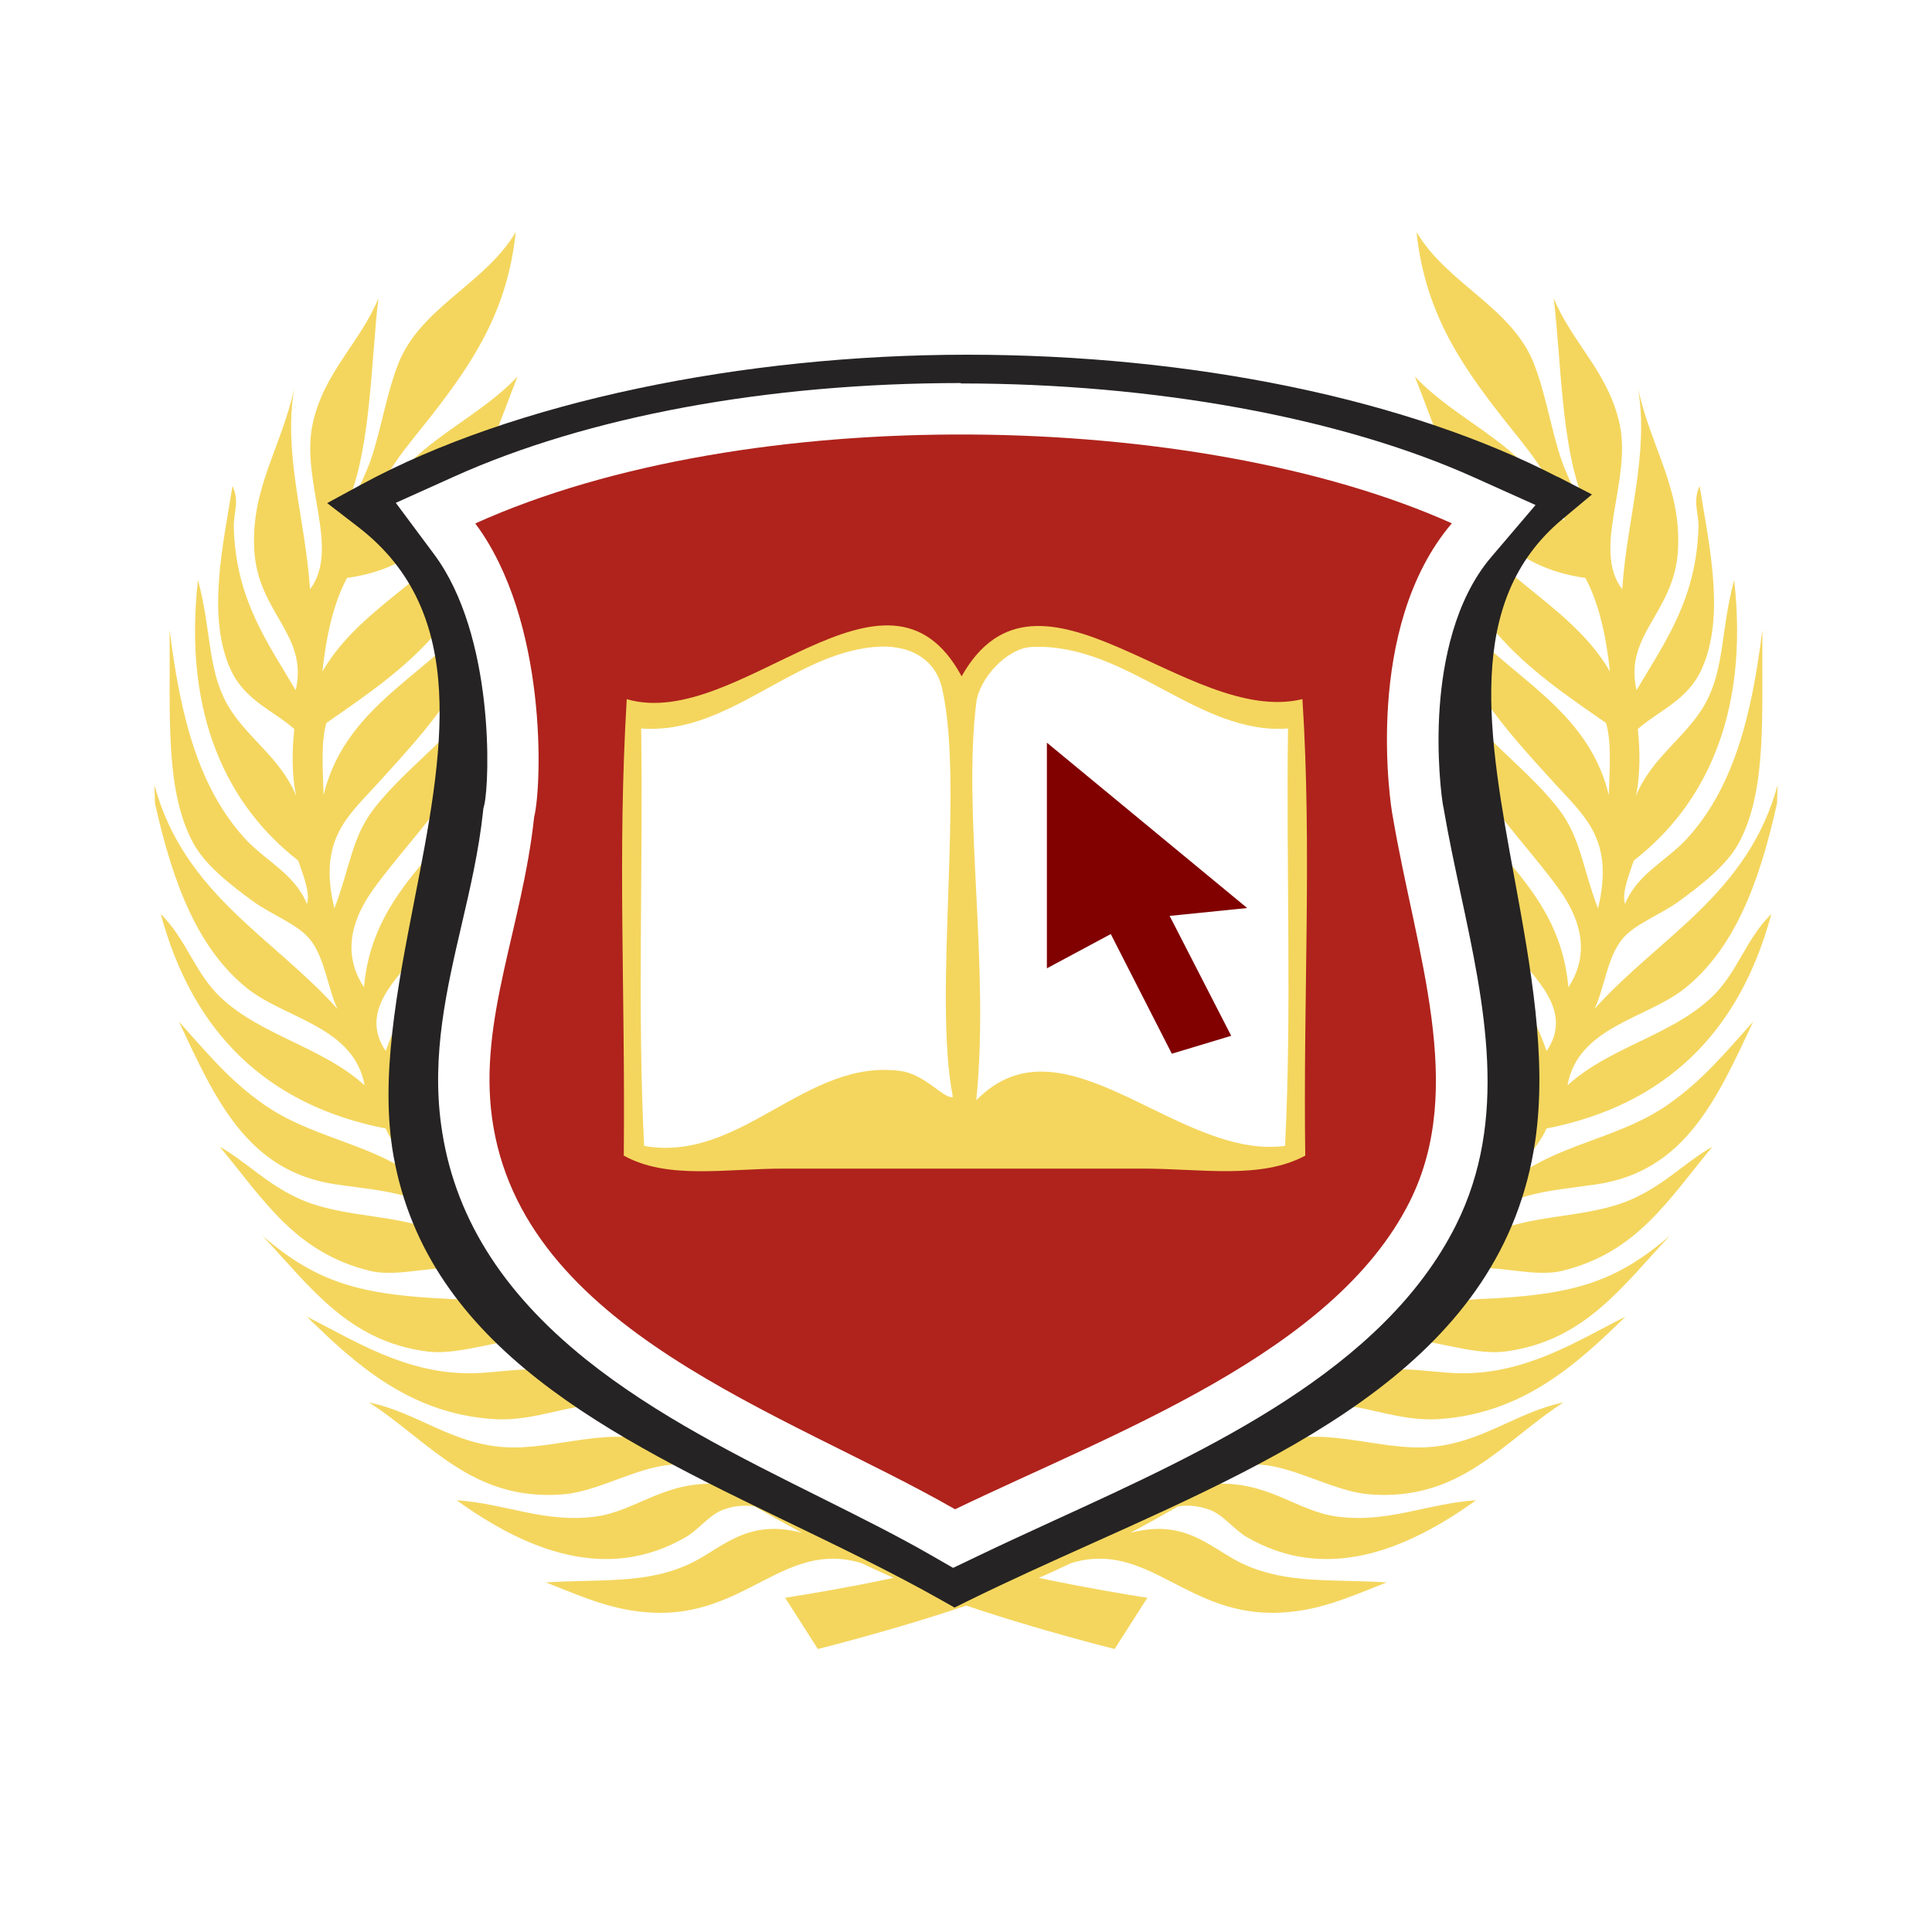
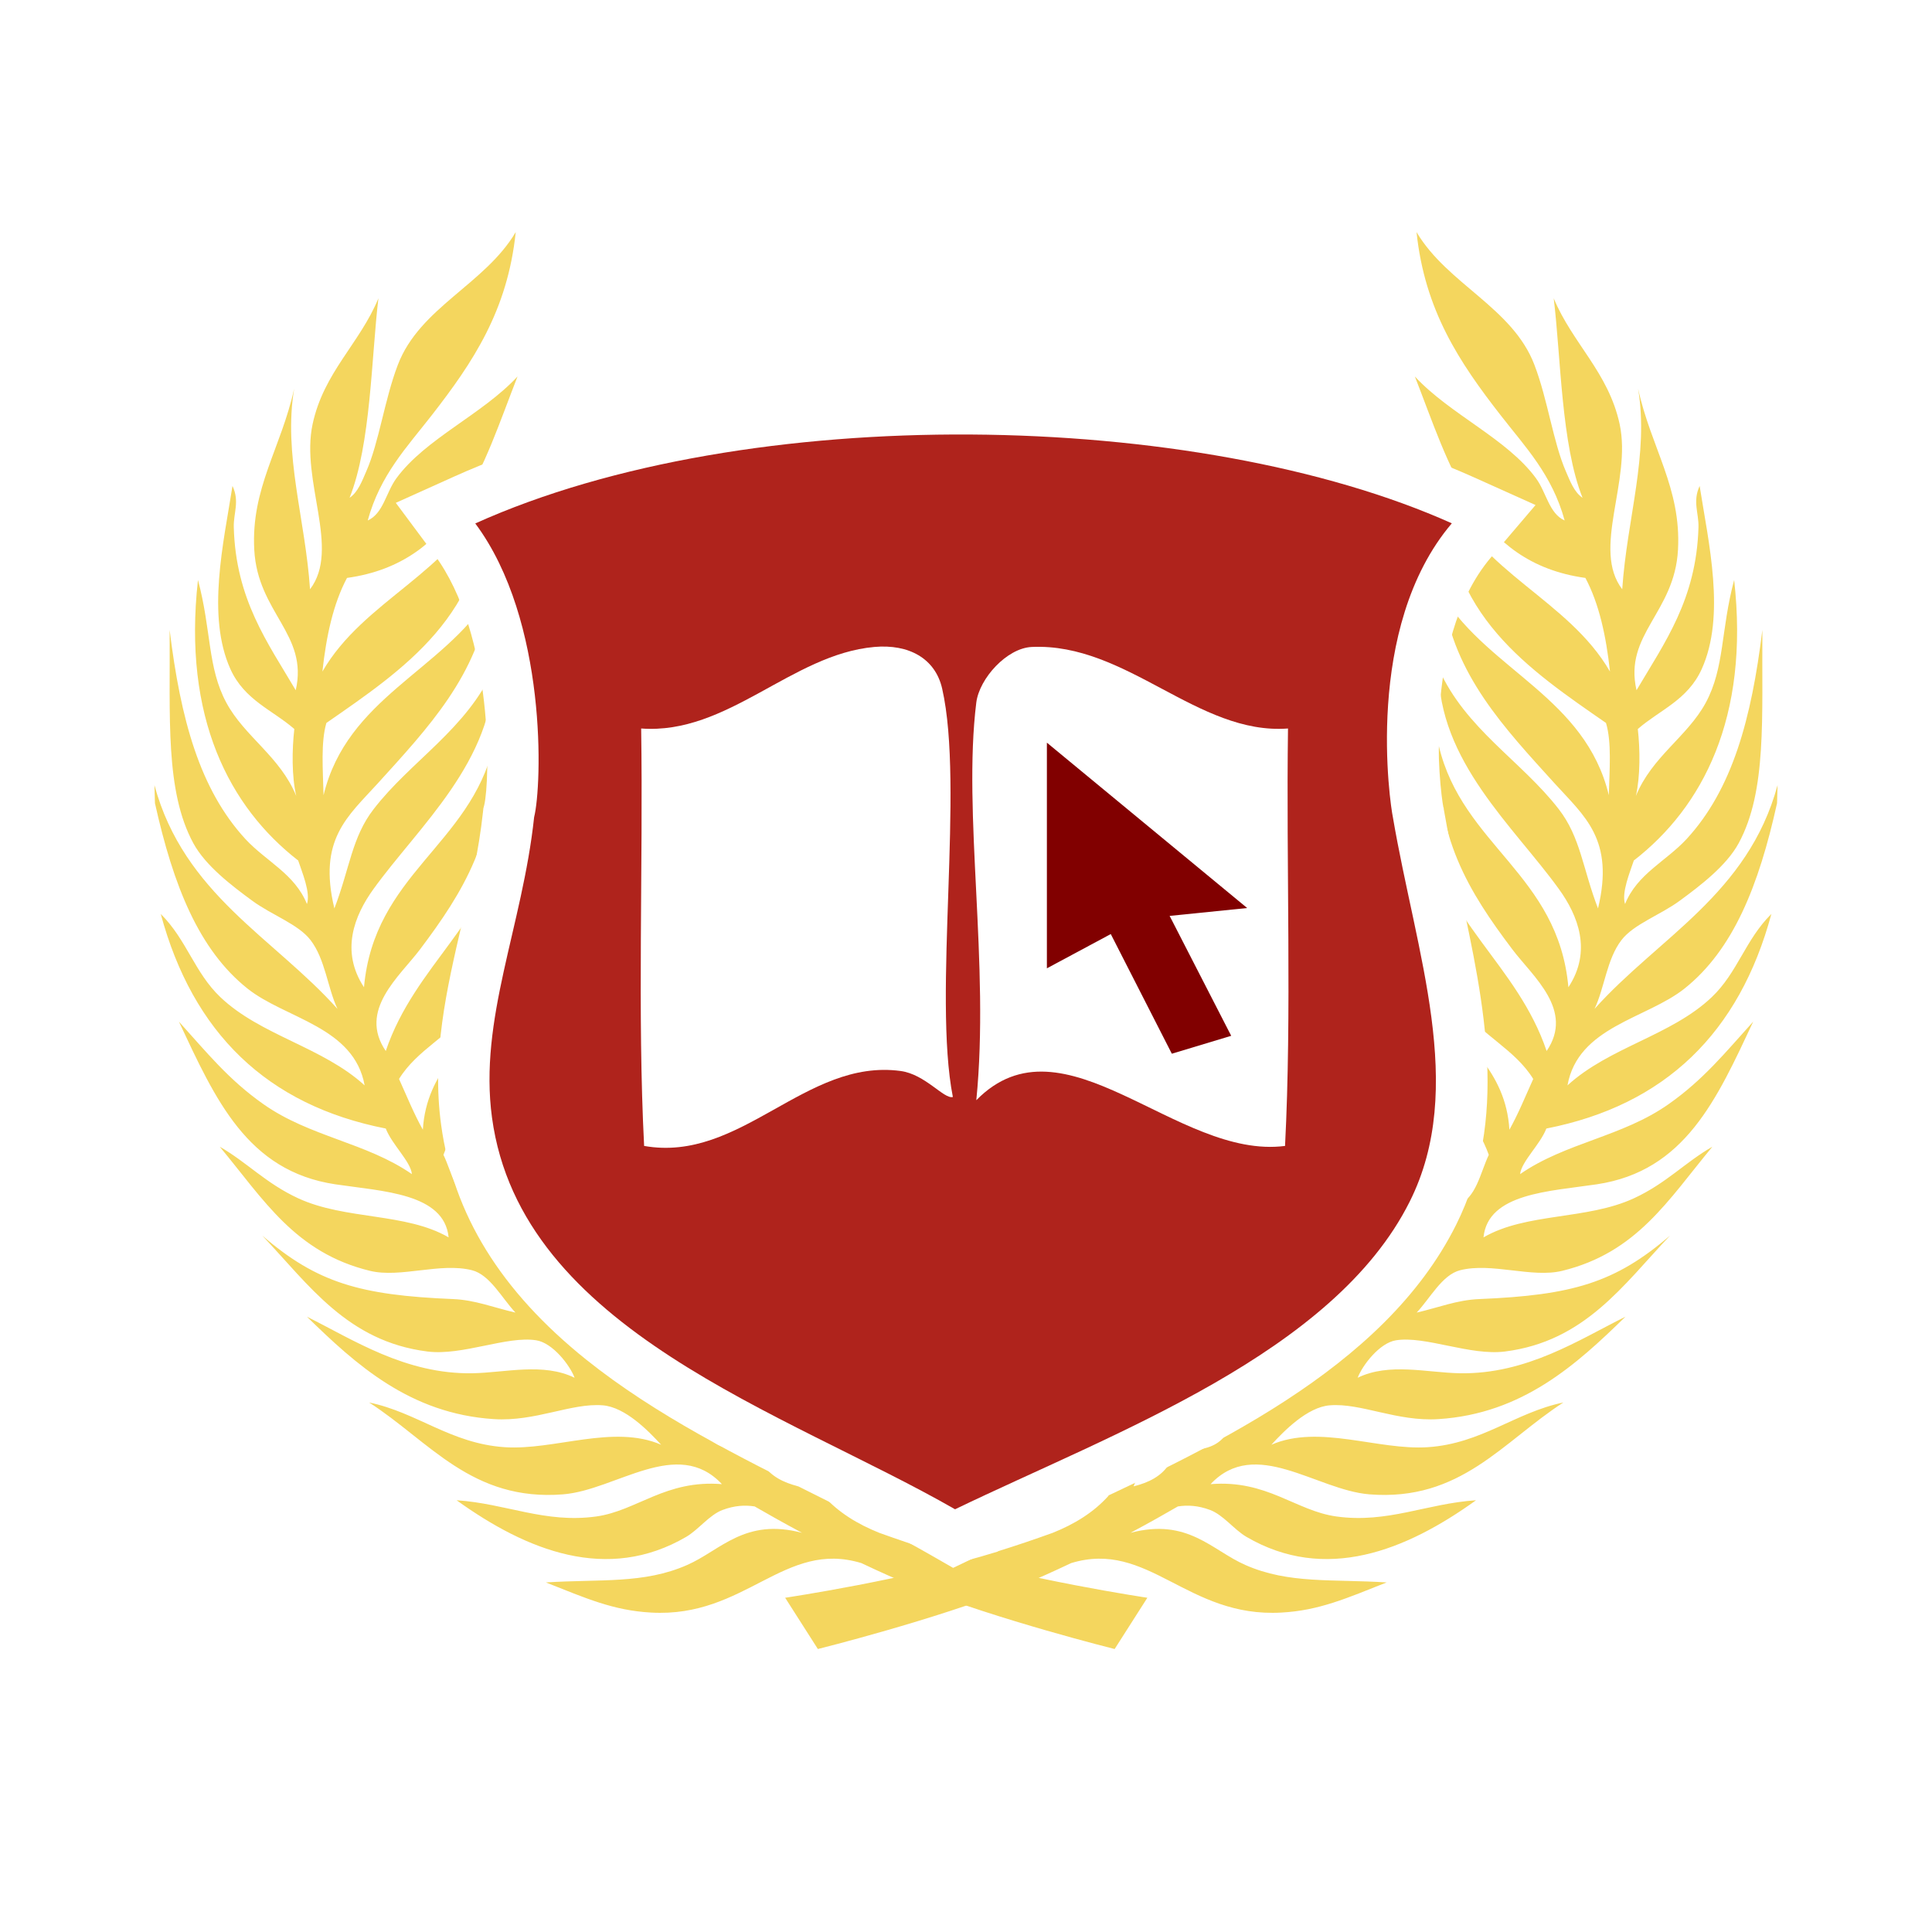
<svg xmlns="http://www.w3.org/2000/svg" id="Layer_1" data-name="Layer 1" viewBox="0 0 150 150">
  <defs>
    <style>
      .cls-1, .cls-2 {
        fill: #f4d65e;
      }

      .cls-3, .cls-4 {
        fill: #fff;
      }

      .cls-5 {
        fill: #810000;
      }

      .cls-6 {
        fill: #252323;
      }

      .cls-2, .cls-7, .cls-4 {
        fill-rule: evenodd;
      }

      .cls-7 {
        fill: #af231c;
      }
    </style>
  </defs>
  <rect class="cls-3" width="150" height="150" />
  <g>
    <path class="cls-1" d="m72.52,120.44c-1.42-.44-2.86-.93-4.25-1.43h0c-1.7-.68-3.18-1.59-4.33-2.87,1.07-7.28-.69-15.76-4.79-18.47,2.7,4.85.59,12.89,2.84,17.73-1.17-.29-2.15-.79-2.75-1.71-.42-3.18.75-6.66.28-10.02-.52-3.8-2.54-6.49-4.1-8.28,2.23,5.16-.26,12.02,1.67,17.16-4.94-.55-1.81-6.95-1.88-11.35-.09-5.27-1.93-8.2-4.38-11.07,2.81,5.92-1.06,12.92,1.34,19.18-1.52-.87-2.7-2.11-3.58-3.69,2.9-4.68,2.39-14.02-.36-18.81,1.49,6.88-2.65,10.65-1.62,17.07-.65-.05-1.94-1.17-2.19-2.33,2.66-4.47,3.76-14.62.76-20.04.65,7.65-4.48,10.62-3.12,18.32-.73-.39-2.75-2.88-3.61-4.49,4.39-3.75,6.84-11.13,4.64-19.37.11,8-6.81,9.16-6.23,17.62-1.45-.6-1.74-2.48-2.43-3.93,1.68-4.59,5.69-6.35,7-11.23.65-2.43.11-5.11.14-8.21-1.74,2.45-1.52,5.45-3.05,7.7-2.09,3.07-5.41,5.16-5.69,9.79-.69-1.23-1.25-2.61-1.85-3.94,1.41-2.29,3.97-3.37,5.62-5.59,2.62-3.51,2.96-8.5,2.86-14.1-1.48,7.49-7.24,10.8-9.51,17.52-2.16-3.17,1.06-5.77,2.66-7.89,3.35-4.45,6.06-8.77,5.71-15.8-1.84,7.73-9.28,9.98-10.06,18.74-1.85-2.81-.75-5.57.74-7.63,3.49-4.84,9.38-9.94,9.33-17.11-2.09,4.7-6.43,7.16-9.32,10.91-1.7,2.19-1.86,4.63-3.05,7.71-1.29-5.36,1.04-7.14,3.38-9.72,3.88-4.28,7.83-8.44,8.64-14.49-3.64,5.77-11.04,7.87-12.86,15.42-.05-1.99-.22-4.11.22-5.61,5.89-4.09,12.54-8.48,12.4-17.81-2.65,6.15-9.48,8.23-12.71,13.82.3-2.75.84-5.26,1.91-7.27,8.54-1.18,10.54-8.75,13.24-15.64-2.73,2.95-7.16,4.83-9.41,7.91-.81,1.11-1.01,2.73-2.22,3.27.97-3.55,3.05-5.7,4.97-8.17,3.2-4.11,5.89-8.13,6.52-14.22-2.39,4.05-7.45,5.85-9.15,10.3-1.04,2.71-1.46,6.03-2.46,8.29-.3.68-.62,1.59-1.29,2.04,1.66-4.15,1.69-10.92,2.24-15.49-1.45,3.51-4.25,5.75-5.11,9.77-.95,4.43,2.19,9.69-.2,12.82-.37-5.49-2.09-10.46-1.23-15.58-1.01,4.61-3.36,7.72-3.1,12.51.26,4.9,4.22,6.56,3.22,10.91-2.18-3.7-4.66-7.05-4.81-12.66-.03-1.1.47-1.99-.1-3.2-.69,4.4-2.03,10.07-.16,14.22,1.09,2.41,3.26,3.17,4.96,4.65-.18,1.59-.21,3.65.15,5.2-1.25-3.06-4-4.6-5.42-7.23-1.48-2.74-1.16-5.61-2.21-9.54-1.2,10.69,2.45,17.64,7.78,21.78.3.91.98,2.5.68,3.38-.94-2.34-3.17-3.31-4.78-5.05-3.54-3.85-5.03-9.29-5.88-16.23.05,6.81-.36,12.5,1.84,16.56.95,1.75,2.99,3.3,4.57,4.46,1.52,1.12,3.58,1.82,4.53,3.06,1.14,1.48,1.32,3.7,2.09,5.34-4.96-5.54-11.91-8.89-14.21-17.37.01.47.03.93.04,1.4,1.43,6.43,3.41,11.38,7.18,14.39,2.95,2.35,8.27,2.95,9.1,7.52-3.26-2.98-8.07-3.87-11.2-6.85-2.01-1.91-2.61-4.45-4.63-6.46,2.49,9.23,8.25,14.85,17.47,16.66.49,1.26,1.93,2.55,2.03,3.54-3.55-2.46-7.93-2.89-11.54-5.44-2.69-1.89-4.39-4.01-6.55-6.4,2.83,6.03,5.29,11.6,12.14,12.63,3.68.55,8.46.69,8.8,4.12-3.33-1.93-8-1.34-11.67-3.03-2.53-1.17-3.96-2.78-6.1-4.01,3.45,4.16,5.87,8.23,11.67,9.64,2.36.57,5.45-.67,7.91-.05,1.4.35,2.34,2.19,3.38,3.29-1.7-.39-3.13-.98-4.85-1.05-7.22-.3-10.55-1.26-14.81-4.93,3.65,3.86,6.62,8.21,12.81,9,2.72.35,6.19-1.23,8.46-.87,1.28.2,2.62,1.94,2.98,2.91-2.44-1.19-5.35-.4-7.92-.35-5.22.09-9.29-2.62-12.86-4.39,3.8,3.71,7.99,7.53,14.51,7.95,3.22.21,6.03-1.27,8.46-1.07,1.74.14,3.54,1.98,4.53,3.06-3.71-1.61-8.29.45-12.15.19-4.18-.28-6.79-2.7-10.52-3.47,4.7,3.03,7.97,7.7,15.07,7.13,4.12-.34,8.85-4.49,12.32-.79-4.37-.36-6.6,2.07-9.76,2.51-3.98.55-6.98-1-10.84-1.26,5.45,3.92,11.7,6.42,17.83,2.84.98-.58,1.8-1.71,2.83-2.09.91-.34,1.73-.39,2.48-.27.88.51,2.17,1.24,3.68,2.05-4.45-1.18-6.32,1.36-8.93,2.5-3.36,1.48-6.75,1.08-10.96,1.35,3.11,1.23,5.24,2.18,8.17,2.34,7.34.42,10.33-5.67,16.33-3.84,1.41.67,2.85,1.32,4.25,1.88,6.41,2.55,15.41,4.79,15.41,4.79l2.54-3.98s-9.54-1.42-16.52-3.59Z" />
    <path class="cls-1" d="m77.48,120.44c1.42-.44,2.86-.93,4.25-1.43h0c1.7-.68,3.18-1.59,4.33-2.87-1.07-7.28.69-15.76,4.79-18.47-2.7,4.85-.59,12.89-2.84,17.73,1.18-.29,2.16-.79,2.75-1.71.42-3.18-.75-6.66-.28-10.02.53-3.8,2.54-6.49,4.11-8.28-2.23,5.16.26,12.02-1.66,17.16,4.94-.55,1.81-6.95,1.88-11.35.09-5.27,1.93-8.2,4.38-11.07-2.81,5.92,1.06,12.92-1.34,19.18,1.52-.87,2.7-2.11,3.58-3.69-2.9-4.68-2.39-14.02.36-18.81-1.49,6.88,2.65,10.65,1.62,17.07.65-.05,1.94-1.17,2.19-2.33-2.66-4.47-3.76-14.62-.76-20.04-.65,7.65,4.47,10.62,3.12,18.32.73-.39,2.75-2.88,3.61-4.49-4.39-3.75-6.84-11.13-4.64-19.37-.11,8,6.81,9.16,6.23,17.62,1.46-.6,1.75-2.48,2.43-3.93-1.68-4.59-5.7-6.35-7-11.23-.65-2.43-.1-5.11-.14-8.21,1.74,2.45,1.52,5.45,3.05,7.7,2.09,3.07,5.41,5.16,5.69,9.79.69-1.23,1.25-2.61,1.85-3.94-1.41-2.29-3.97-3.37-5.62-5.59-2.62-3.51-2.96-8.5-2.86-14.1,1.48,7.49,7.25,10.8,9.52,17.52,2.16-3.17-1.06-5.77-2.66-7.89-3.36-4.45-6.06-8.77-5.71-15.8,1.83,7.73,9.28,9.98,10.06,18.74,1.85-2.81.75-5.57-.74-7.63-3.49-4.84-9.38-9.94-9.33-17.11,2.09,4.7,6.42,7.16,9.32,10.91,1.7,2.19,1.86,4.63,3.05,7.71,1.29-5.36-1.04-7.14-3.38-9.72-3.88-4.28-7.83-8.44-8.64-14.49,3.64,5.77,11.04,7.87,12.86,15.42.05-1.99.23-4.11-.22-5.61-5.89-4.09-12.54-8.48-12.4-17.81,2.65,6.15,9.48,8.23,12.71,13.82-.3-2.75-.84-5.26-1.91-7.27-8.54-1.18-10.54-8.75-13.24-15.64,2.73,2.95,7.16,4.83,9.41,7.91.81,1.11,1.01,2.73,2.22,3.27-.97-3.55-3.05-5.7-4.97-8.17-3.2-4.11-5.89-8.13-6.53-14.22,2.4,4.05,7.45,5.85,9.15,10.3,1.04,2.71,1.46,6.03,2.45,8.29.3.68.62,1.59,1.29,2.04-1.66-4.15-1.68-10.92-2.24-15.49,1.46,3.51,4.25,5.75,5.12,9.77.95,4.43-2.19,9.69.2,12.82.37-5.49,2.09-10.46,1.23-15.58,1.01,4.61,3.36,7.72,3.1,12.51-.26,4.9-4.22,6.56-3.22,10.91,2.18-3.7,4.65-7.05,4.81-12.66.03-1.1-.47-1.99.09-3.2.69,4.4,2.04,10.07.16,14.22-1.09,2.41-3.26,3.17-4.96,4.65.18,1.59.2,3.65-.15,5.2,1.25-3.06,3.99-4.6,5.42-7.23,1.48-2.74,1.16-5.61,2.21-9.54,1.2,10.69-2.45,17.64-7.79,21.78-.3.91-.97,2.5-.68,3.38.94-2.34,3.17-3.31,4.78-5.05,3.54-3.85,5.03-9.29,5.88-16.23-.05,6.81.36,12.5-1.84,16.56-.95,1.75-2.99,3.3-4.57,4.46-1.52,1.12-3.58,1.82-4.53,3.06-1.14,1.48-1.31,3.7-2.09,5.34,4.96-5.54,11.91-8.89,14.21-17.37-.01.47-.03.93-.04,1.4-1.42,6.43-3.41,11.38-7.18,14.39-2.95,2.35-8.27,2.95-9.09,7.52,3.26-2.98,8.07-3.87,11.2-6.85,2.01-1.91,2.6-4.45,4.63-6.46-2.49,9.23-8.25,14.85-17.47,16.66-.49,1.26-1.93,2.55-2.04,3.54,3.55-2.46,7.93-2.89,11.54-5.44,2.69-1.89,4.4-4.01,6.56-6.4-2.83,6.03-5.29,11.6-12.14,12.63-3.68.55-8.46.69-8.8,4.12,3.33-1.93,8-1.34,11.67-3.03,2.53-1.17,3.96-2.78,6.1-4.01-3.45,4.16-5.87,8.23-11.67,9.64-2.36.57-5.45-.67-7.91-.05-1.4.35-2.34,2.19-3.38,3.29,1.7-.39,3.13-.98,4.86-1.05,7.22-.3,10.55-1.26,14.81-4.93-3.65,3.86-6.62,8.21-12.8,9-2.72.35-6.19-1.23-8.47-.87-1.28.2-2.61,1.94-2.98,2.91,2.44-1.19,5.35-.4,7.92-.35,5.22.09,9.29-2.62,12.87-4.39-3.8,3.71-7.99,7.53-14.51,7.95-3.23.21-6.03-1.27-8.45-1.07-1.74.14-3.54,1.98-4.53,3.06,3.71-1.61,8.29.45,12.15.19,4.18-.28,6.79-2.7,10.52-3.47-4.7,3.03-7.97,7.7-15.07,7.13-4.12-.34-8.85-4.49-12.32-.79,4.37-.36,6.6,2.07,9.77,2.51,3.98.55,6.97-1,10.84-1.26-5.45,3.92-11.7,6.42-17.83,2.84-.98-.58-1.8-1.71-2.83-2.09-.91-.34-1.73-.39-2.49-.27-.88.51-2.16,1.24-3.68,2.05,4.45-1.18,6.32,1.36,8.93,2.5,3.36,1.48,6.75,1.08,10.96,1.35-3.11,1.23-5.24,2.18-8.17,2.34-7.34.42-10.33-5.67-16.33-3.84-1.41.67-2.85,1.32-4.25,1.88-6.4,2.55-15.41,4.79-15.41,4.79l-2.54-3.98s9.54-1.42,16.52-3.59Z" />
-     <path class="cls-6" d="m120.92,37.02c-11.65-6.03-28.35-9.48-45.83-9.48s-35.23,3.67-47,10.06l-2.69,1.46,2.43,1.87c8.68,6.7,6.57,17.57,4.32,29.08-1.31,6.74-2.67,13.7-1.6,19.72,2.66,14.94,16.97,21.85,30.8,28.53,3.95,1.91,8.04,3.88,11.84,6.03l.92.52.95-.47c3.13-1.54,6.45-3.04,9.66-4.48,15.74-7.07,32.02-14.38,34.48-31.32.93-6.44-.36-13.49-1.61-20.32-2.03-11.07-3.95-21.52,3.7-27.9l2.31-1.93-2.67-1.38Z" />
    <path class="cls-3" d="m74.6,29.74c-14.98,0-28.95,2.58-39.34,7.26l-4.53,2.04,2.97,3.99c4.7,6.3,4.33,17.62,3.9,19.46l-.07.27-.03.27c-.32,3.01-1,5.94-1.66,8.77-1.15,4.95-2.34,10.07-1.59,15.54.95,6.95,4.63,12.9,11.25,18.21,5.42,4.34,11.92,7.58,18.2,10.71,3.04,1.52,5.91,2.95,8.47,4.42l1.83,1.05,1.9-.91c1.87-.9,3.84-1.8,5.92-2.76,12-5.49,25.6-11.72,31.22-22.94,4.12-8.23,2.21-17.14.36-25.76-.46-2.16-.94-4.39-1.31-6.56v-.07s-.03-.07-.03-.07c-.13-.66-.56-3.98-.28-7.79.25-3.45,1.14-8.26,3.99-11.61l3.45-4.05-4.85-2.18c-10.27-4.61-24.77-7.26-39.78-7.26h0Z" />
-     <path class="cls-7" d="m112.74,40.64c-19.76-8.87-54.68-9.54-75.84,0,5.63,7.55,5.18,20.38,4.57,22.8-.91,8.52-4.31,15.7-3.27,23.34,2.25,16.52,22.78,22.85,35.95,30.4,12.34-5.95,29.4-12.1,35.3-23.89,4.44-8.86.49-19.27-1.31-29.86-.2-.94-2.31-14.7,4.58-22.8Z" />
-     <path class="cls-2" d="m48.66,54.28c-.73,12.29-.11,22.11-.23,35.44,3.39,1.89,7.92,1.01,12.44,1.01h27.81c4.62,0,9.21.86,12.66-1.01-.17-12.21.53-23.86-.22-35.44-8.94,2.16-20.5-12.36-26.46-1.77-5.84-10.84-17.3,4.32-26.01,1.77Z" />
+     <path class="cls-7" d="m112.74,40.64c-19.76-8.87-54.68-9.54-75.84,0,5.63,7.55,5.18,20.38,4.57,22.8-.91,8.52-4.31,15.7-3.27,23.34,2.25,16.52,22.78,22.85,35.95,30.4,12.34-5.95,29.4-12.1,35.3-23.89,4.44-8.86.49-19.27-1.31-29.86-.2-.94-2.31-14.7,4.58-22.8" />
    <path class="cls-4" d="m73.98,85.17c-.69.19-2.14-1.77-4.07-2.02-7.37-.99-12.38,7.15-19.9,5.82-.53-10.3-.07-21.69-.23-32.41,6.72.5,11.68-5.76,18.1-6.33,2.68-.24,4.74.89,5.27,3.24,1.73,7.6-.73,23.79.83,31.7Z" />
    <path class="cls-4" d="m100,56.56c-.15,10.72.3,22.11-.23,32.41-8.39,1.09-17.18-10.47-23.97-3.55,1.05-10.55-1.07-22.27,0-30.88.24-1.87,2.37-4.22,4.3-4.31,7.39-.34,12.89,6.86,19.9,6.33Z" />
    <path class="cls-5" d="m96.82,70.5l-6.01.61,4.78,9.31-4.61,1.39-4.74-9.29-4.96,2.66v-17.52s15.54,12.83,15.54,12.83Z" />
  </g>
</svg>